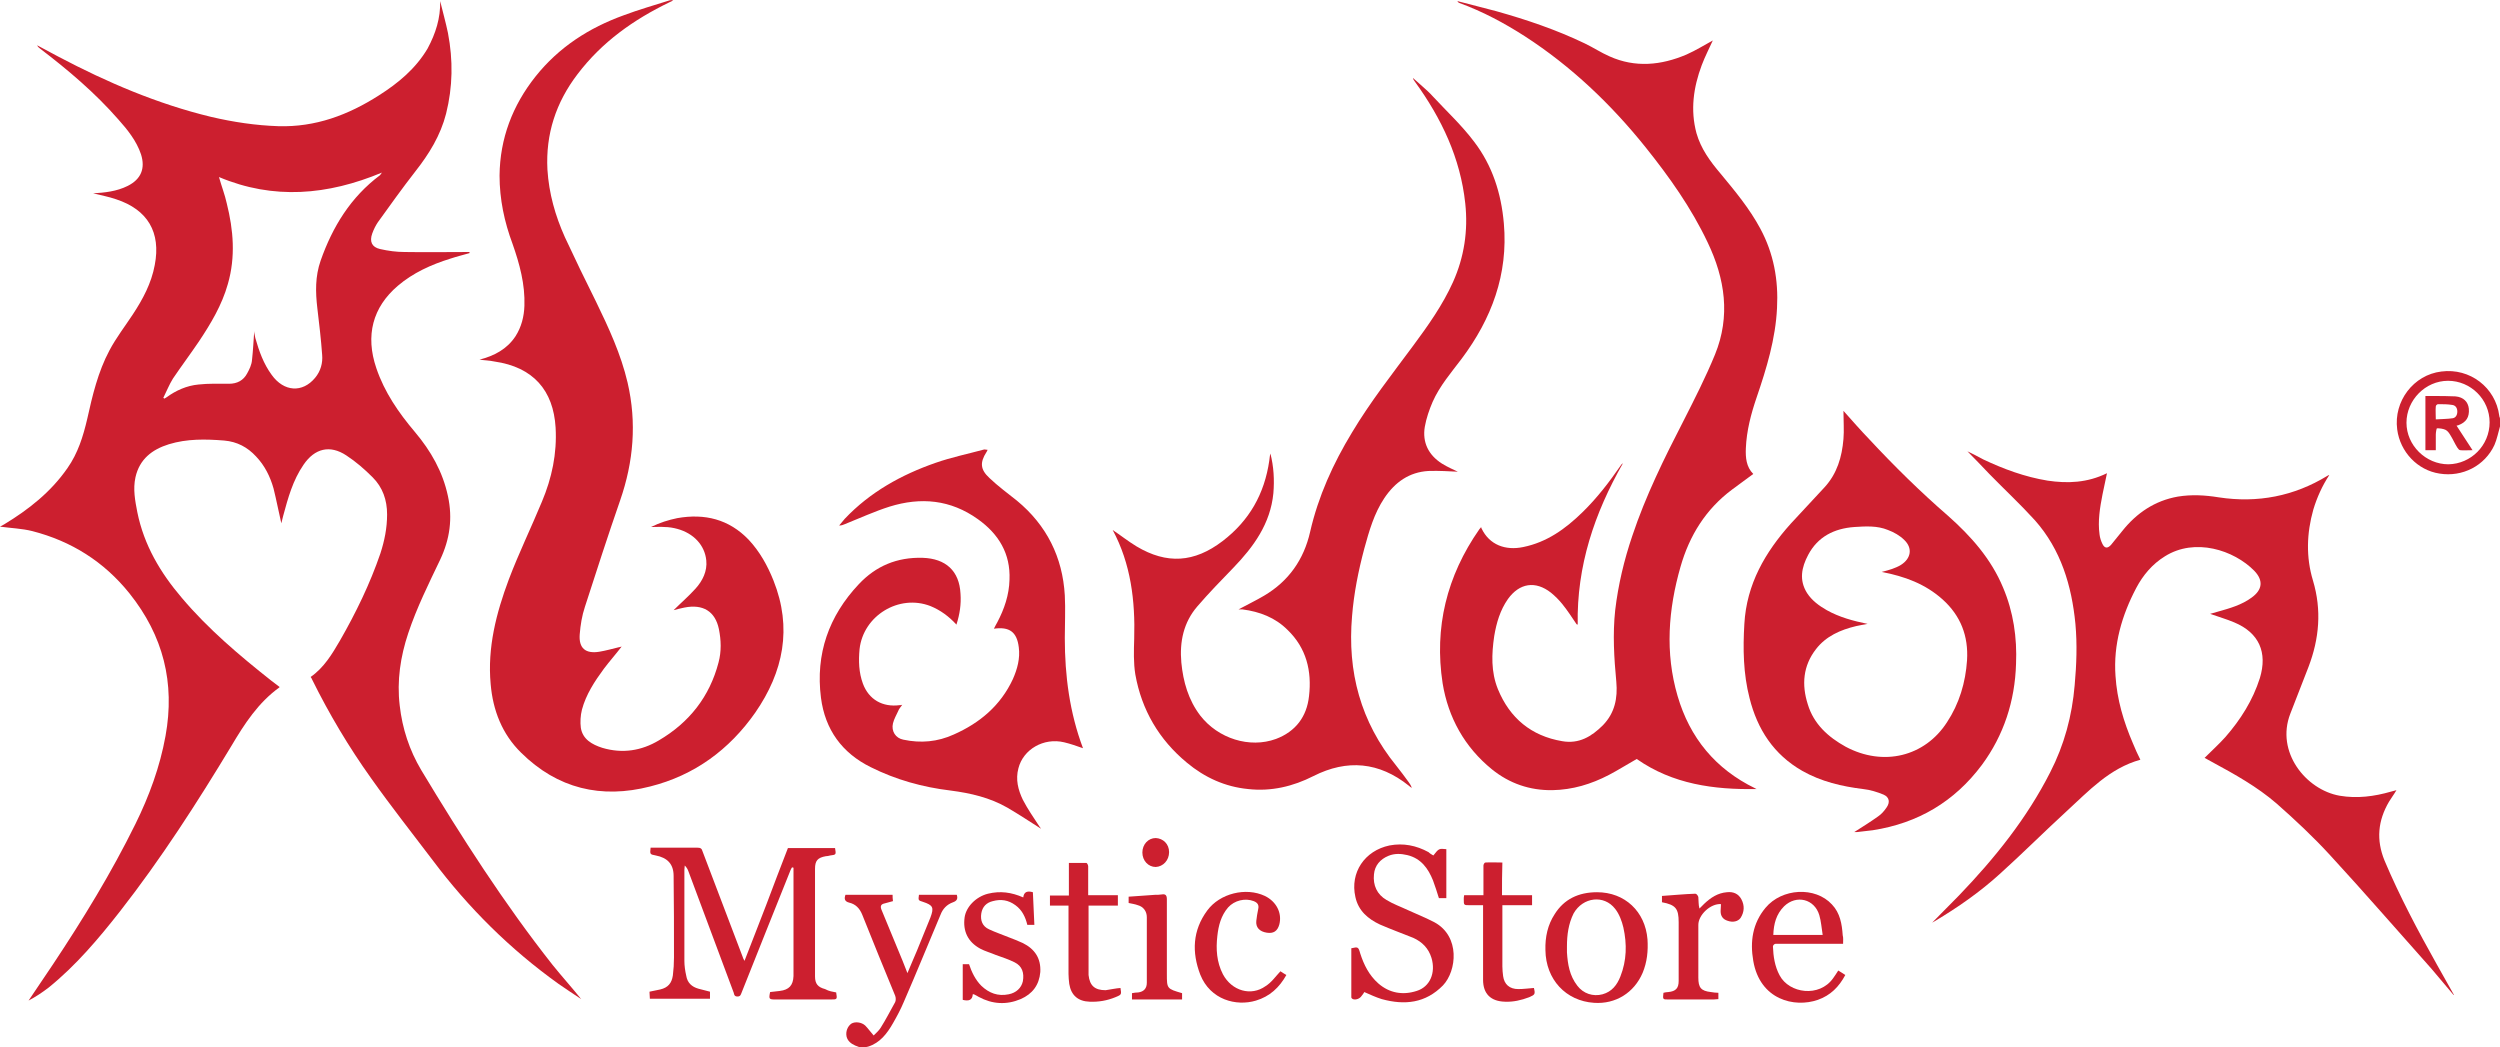
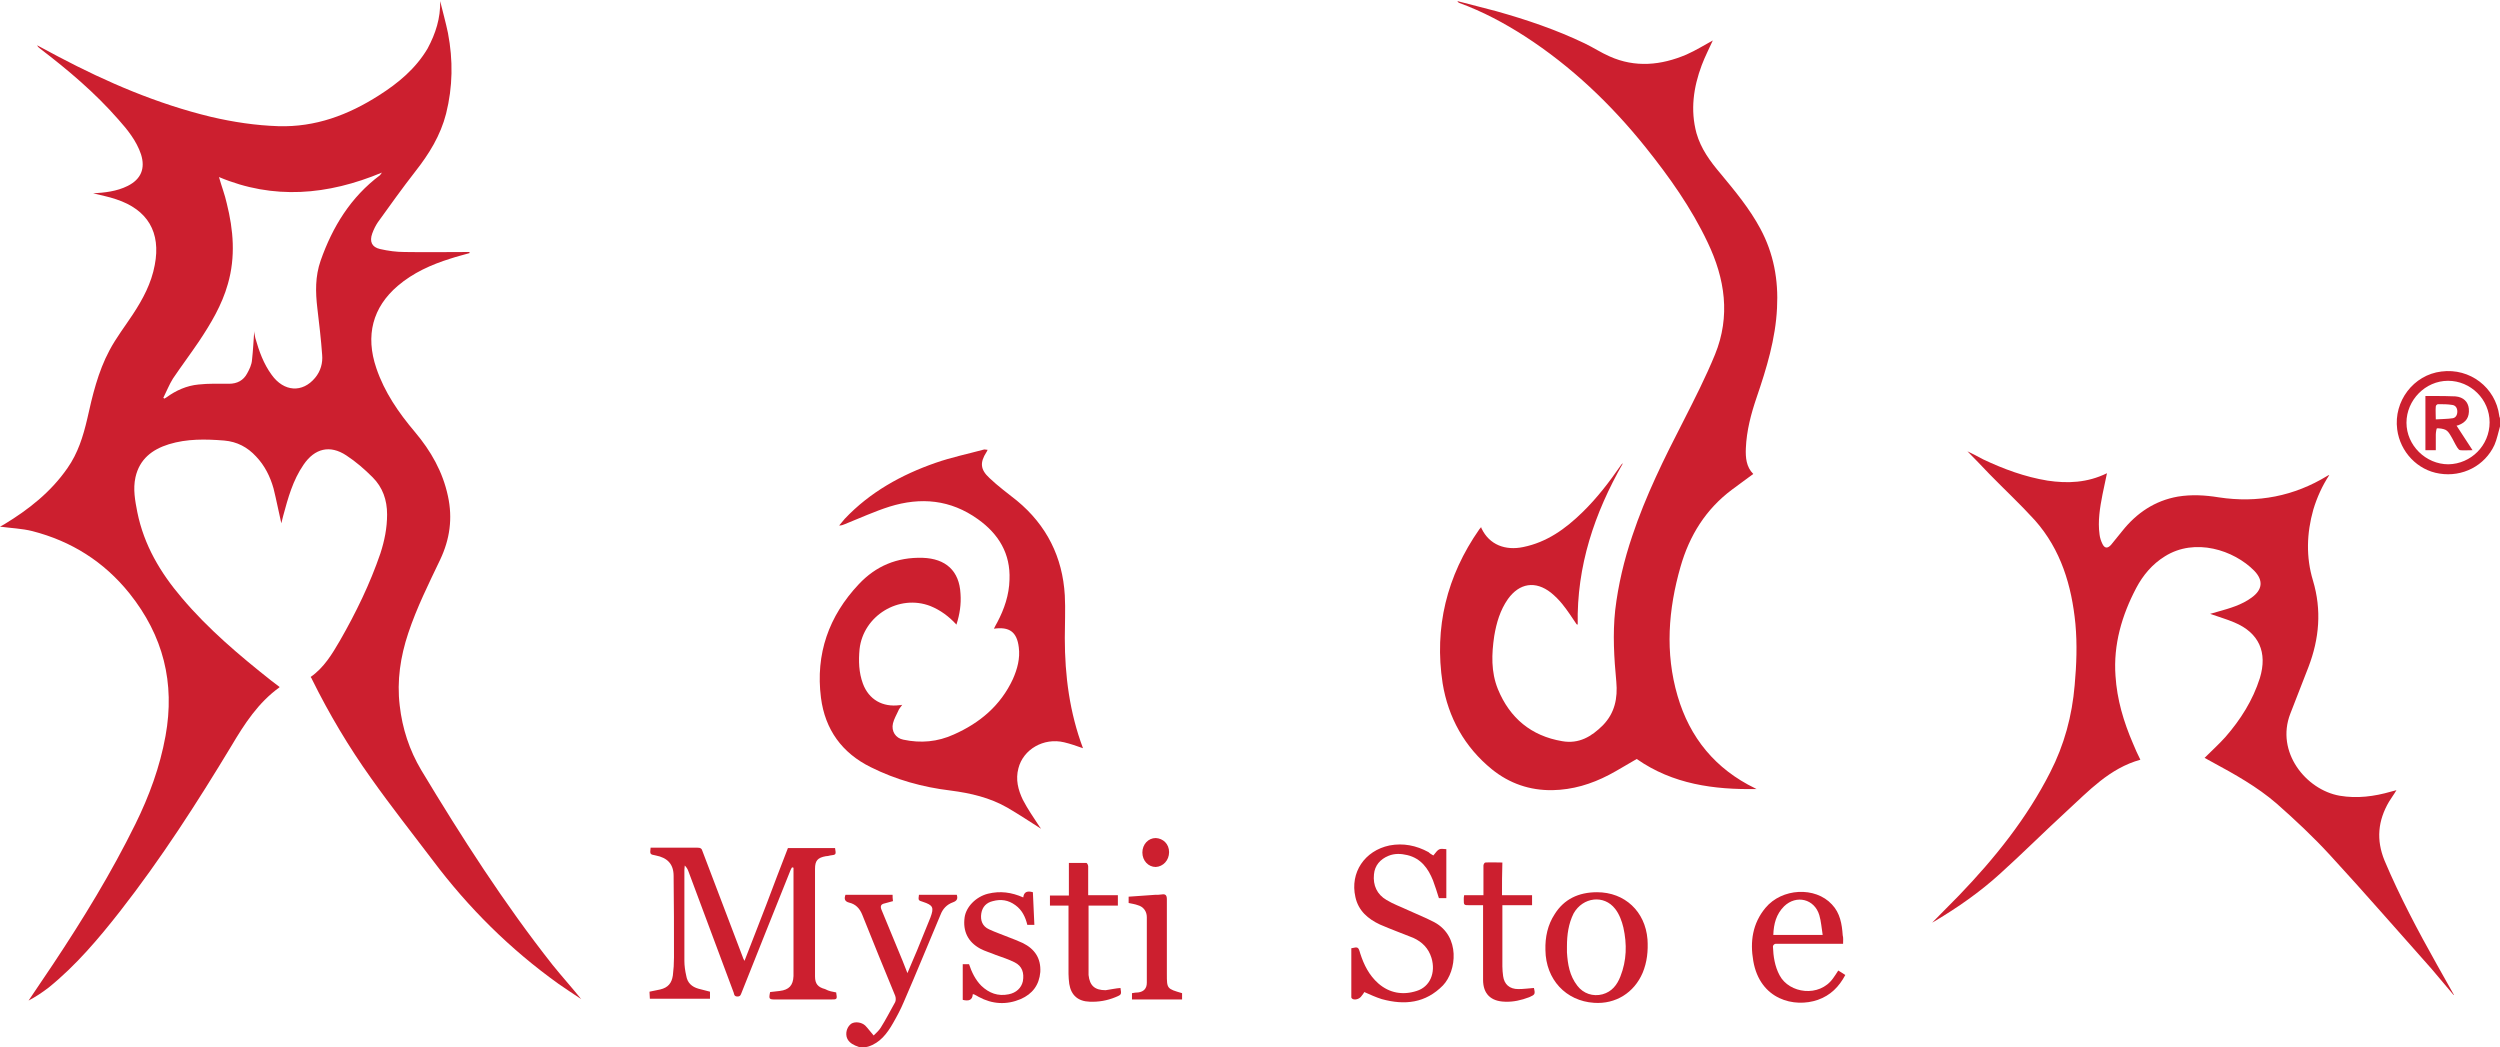
<svg xmlns="http://www.w3.org/2000/svg" version="1.1" id="Ebene_1" x="0px" y="0px" viewBox="0 0 673.6 282.2" style="enable-background:new 0 0 673.6 282.2;" xml:space="preserve">
  <style type="text/css">
	.st0{fill:#CC1F2F;}
</style>
  <g>
    <path class="st0" d="M231.7,282.2c-0.4-0.2-0.9-0.3-1.3-0.5c-1.1-0.5-2-1.2-2.3-2.4c-0.3-1.4,0.3-2.8,1.3-3.5   c1-0.6,2.7-0.4,3.7,0.5c0.8,0.8,1.4,1.7,2.3,2.7c0.7-0.7,1.4-1.3,1.9-2.1c1.4-2.2,2.6-4.6,3.9-6.9c0.2-0.4,0.2-1.2,0-1.7   c-3-7.3-6-14.6-8.9-21.9c-0.7-1.7-1.8-2.8-3.5-3.2c-1.2-0.3-1.4-1-1-2.1c4.2,0,8.4,0,12.7,0c0,0.5,0,1,0.1,1.7   c-0.8,0.2-1.5,0.4-2.2,0.6c-1,0.2-1.3,0.7-0.9,1.7c1.9,4.6,3.8,9.2,5.7,13.8c0.4,1,0.8,2,1.3,3.3c0.9-2.2,1.7-4,2.5-5.9   c1.2-3,2.5-6.1,3.7-9.1c1-2.7,0.7-3.3-2-4.2c-1.3-0.4-1.3-0.4-1.1-1.9c3.4,0,6.8,0,10.2,0c0.3,1,0.1,1.6-1,2   c-1.7,0.6-2.8,1.8-3.4,3.4c-3.3,7.8-6.5,15.7-9.9,23.5c-0.8,1.9-1.8,3.8-2.9,5.7c-1.6,2.8-3.5,5.3-6.7,6.3   C233.2,282.2,232.4,282.2,231.7,282.2z" />
    <path class="st0" d="M673.6,114.9c-0.5,1.7-0.8,3.4-1.5,5c-2.6,5.6-8.6,8.7-14.8,7.7c-5.9-0.9-10.6-5.8-11.4-11.9   c-1-7.6,4.4-14.7,11.9-15.6c7.7-1,14.6,4.3,15.6,11.9c0,0.3,0.2,0.5,0.2,0.8C673.6,113.4,673.6,114.2,673.6,114.9z M670.8,113.8   c0-6.2-5.1-11.2-11.2-11.2c-6.1,0-11.2,5.2-11.2,11.3c0,6.1,5.2,11.2,11.3,11.2C665.8,125,670.8,120,670.8,113.8z" />
    <path class="st0" d="M118.6,0.3c0.7,2.9,1.5,5.7,2.1,8.6c1.4,7.3,1.3,14.5-0.5,21.7c-1.5,5.9-4.6,10.9-8.3,15.6   c-3.5,4.5-6.8,9.1-10.1,13.7c-0.6,0.9-1.1,1.9-1.5,3c-0.8,2.2-0.1,3.7,2.1,4.2c2.2,0.5,4.4,0.8,6.6,0.8c5.8,0.1,11.6,0,17.5,0   c0,0.1,0,0.2,0,0.3c-1.7,0.5-3.4,0.9-5.2,1.5c-5.1,1.6-10,3.8-14.1,7.3c-6.8,5.8-8.8,13.4-5.8,22.2c2.2,6.5,6,12,10.4,17.2   c4.3,5.1,7.5,10.7,8.9,17.3c1.3,6,0.5,11.6-2.1,17.1c-3.1,6.5-6.3,12.9-8.6,19.8c-2.1,6.3-3.1,12.8-2.3,19.5   c0.7,6.2,2.6,12,5.8,17.4c10.9,18.1,22.3,35.9,35.4,52.5c2.5,3.1,5.2,6.1,7.7,9.2c-2.1-1.4-4.1-2.7-6.1-4.1   c-13-9.3-24.3-20.5-33.9-33.3c-5.6-7.4-11.3-14.6-16.6-22.1c-6-8.4-11.3-17.3-15.9-26.6c-0.1-0.2-0.2-0.5-0.4-0.7   c3.6-2.5,5.8-6.2,7.9-9.8c4.3-7.5,8.1-15.3,10.9-23.5c1.1-3.4,1.8-6.8,1.8-10.5c0-3.9-1.2-7.3-3.9-10c-2.2-2.2-4.5-4.2-7.1-5.9   c-4.4-2.9-8.5-1.9-11.5,2.5c-2.9,4.2-4.2,9-5.5,13.8c-0.2,0.8-0.4,1.5-0.5,2c-0.7-3-1.3-6.2-2.1-9.4c-0.9-3.2-2.4-6.2-4.7-8.6   c-2.3-2.5-5.1-4-8.6-4.3c-5-0.4-10-0.5-14.9,1c-4.5,1.4-7.9,4-9,8.9c-0.7,3.2-0.1,6.3,0.5,9.4c1.8,8.9,6.2,16.3,12,23.1   c7.1,8.4,15.5,15.5,24.1,22.3c0.7,0.5,1.4,1.1,2.1,1.6c0.1,0,0.1,0.1,0.1,0.2c-5.7,4.1-9.4,9.8-12.9,15.7   c-9.3,15.4-19,30.5-30.1,44.7c-5.8,7.4-11.9,14.6-19.2,20.5c-1.7,1.3-3.5,2.5-5.4,3.5c2.2-3.3,4.4-6.5,6.6-9.8   c8.1-12.2,15.7-24.6,22.2-37.8c3.7-7.5,6.6-15.4,8.1-23.7c2.6-14.3-0.6-27-9.7-38.4c-6.9-8.6-15.7-14.1-26.2-16.8   c-2.8-0.7-5.8-0.8-8.7-1.2c0.2-0.1,0.7-0.4,1.1-0.6c6.6-4,12.6-8.7,17.1-15.2c2.8-4,4.2-8.5,5.3-13.2c1.4-6.3,2.9-12.7,6-18.5   c1.8-3.4,4.2-6.5,6.3-9.7c2.7-4.1,5-8.4,5.9-13.3c1.7-8.8-1.9-14.9-10.4-17.7c-2-0.7-4.2-1.1-6.2-1.6c3.1-0.2,6.3-0.5,9.3-2   c3.6-1.8,4.8-4.7,3.6-8.5c-1.2-3.6-3.6-6.6-6.1-9.4c-6.3-7.2-13.5-13.3-21.1-19.1c-0.3-0.2-0.6-0.5-0.8-0.9c1.9,1,3.9,2.1,5.8,3.1   c13.1,6.9,26.6,12.7,41.1,16.2c6,1.4,12,2.3,18.1,2.5c10,0.3,18.8-3,27.1-8.3c5.2-3.3,9.9-7.2,13.1-12.6   C117.4,9,118.7,4.9,118.6,0.3z M59,47.7c0.7,2.5,1.6,4.8,2.1,7.1c1.8,7.2,2.4,14.4,0.3,21.7c-1.6,5.7-4.6,10.7-7.8,15.5   c-2.3,3.4-4.7,6.6-7,10c-1,1.6-1.7,3.4-2.6,5.2c0.1,0.1,0.2,0.1,0.3,0.2c0.2-0.1,0.3-0.2,0.5-0.3c2.6-1.9,5.5-3.2,8.7-3.5   c2.7-0.3,5.5-0.2,8.2-0.2c2.2,0,3.9-0.9,4.9-2.8c0.6-1.1,1.2-2.3,1.3-3.6c0.3-2.6,0.4-5.2,0.6-7.8c0,0.6,0.2,1.3,0.3,1.9   c1,3.5,2.2,6.9,4.4,9.9c3.3,4.6,8.3,4.9,11.7,0.8c1.5-1.8,2.1-4,1.9-6.2c-0.3-4.2-0.8-8.4-1.3-12.6c-0.5-4.3-0.6-8.5,0.9-12.8   c3.2-9.1,8.1-17.1,16-23c0.1-0.1,0.2-0.3,0.5-0.7C88.3,52.6,73.7,53.9,59,47.7z" />
-     <path class="st0" d="M129.2,96.9c3.9-1,7.4-2.8,9.7-6.3c1.6-2.5,2.3-5.3,2.4-8.2c0.2-5.8-1.3-11.3-3.2-16.7   c-2.2-5.9-3.5-12-3.5-18.4c0.1-10,3.5-18.9,9.7-26.7c6.3-7.9,14.4-13.1,23.8-16.5c4-1.5,8.2-2.7,12.3-4c0.3-0.1,0.6-0.1,1,0   c-0.3,0.2-0.6,0.3-1,0.5c-9.7,4.7-18.2,10.7-24.8,19.4c-5.8,7.6-8.6,16.1-8.1,25.7c0.4,6.4,2.1,12.4,4.7,18.2   c2.7,5.8,5.5,11.6,8.4,17.4c3.4,7,6.7,14.1,8.5,21.8c2.5,10.8,1.6,21.3-2,31.7c-3.3,9.5-6.4,19.1-9.5,28.7   c-0.8,2.4-1.2,4.9-1.4,7.4c-0.3,3.8,1.6,5.3,5.3,4.7c1.8-0.3,3.5-0.8,5.2-1.2c0.2,0,0.4-0.1,0.8-0.2c-1.6,2.1-3.3,4-4.8,6   c-2.5,3.4-4.8,6.9-5.9,11c-0.4,1.6-0.5,3.4-0.3,4.9c0.5,3.1,3,4.5,5.8,5.4c5.4,1.6,10.5,0.8,15.2-2c8.2-4.8,13.7-11.8,16.1-21   c0.8-3,0.7-6,0.1-9c-1-4.8-4.3-6.8-9.3-5.8c-1.1,0.2-2.1,0.5-2.9,0.7c1.8-1.8,4-3.7,5.9-5.8c1.9-2.1,3.2-4.7,2.9-7.6   c-0.4-4.1-3.4-7.3-7.8-8.5c-1.1-0.3-2.3-0.5-3.4-0.5c-1.1-0.1-2.3,0-3.7,0c2.4-1.2,4.7-1.9,7.1-2.4c7.4-1.3,13.9,0.3,19.2,5.8   c3,3.2,5.1,7,6.7,11c5.1,12.8,2.7,24.6-4.9,35.6c-7,10-16.4,16.9-28.3,19.9c-13.2,3.4-25,0.6-34.8-9.1c-5.1-5-7.6-11.4-8.2-18.5   c-0.9-9.8,1.5-19.1,4.9-28.2c2.7-7.1,6-13.9,8.9-20.9c2.7-6.4,4.1-13,3.7-20c-0.6-10-6-16.3-16.5-17.8   C131.8,97.1,130.5,97.1,129.2,96.9z" />
    <path class="st0" d="M473.3,212.6c-11.5,0.2-22.6-1.3-32.3-8.1c-2.5,1.4-5,3-7.5,4.3c-4.8,2.5-9.8,4-15.2,4.1   c-6.1,0.1-11.6-1.8-16.3-5.6c-7.4-6-11.8-14-13.3-23.2c-2.3-15,1.1-28.9,9.9-41.5c0.1-0.1,0.2-0.2,0.5-0.6c0,0.2,0,0.3,0.1,0.4   c2.1,4.4,6.4,6,11.2,5c6.4-1.3,11.4-4.9,16-9.4c3.9-3.8,7.2-8.1,10.3-12.6c0.1-0.2,0.3-0.4,0.6-0.6c-7.7,13.5-12.5,27.7-12.2,43.5   c-0.1,0-0.2-0.1-0.3-0.1c-1.3-1.9-2.5-3.8-3.9-5.5c-0.9-1.1-1.9-2.1-3-3c-4.2-3.3-8.5-2.6-11.6,1.7c-2.1,3-3.1,6.4-3.7,10   c-0.7,4.8-0.9,9.6,1,14.3c3.2,7.8,9,12.6,17.3,14c4.5,0.8,7.9-1.2,11-4.3c3.2-3.3,4-7.3,3.6-11.7c-0.6-6.4-1-12.8-0.3-19.3   c0.8-6.8,2.4-13.5,4.6-20c3.6-10.8,8.6-20.9,13.8-31c3-5.9,6-11.8,8.5-17.9c4.2-10.3,2.7-20.4-2-30.2c-4.4-9.3-10.3-17.6-16.7-25.6   c-9.3-11.6-20-21.8-32.5-29.9c-5.6-3.6-11.4-6.7-17.7-9c-0.2-0.1-0.4-0.2-0.5-0.5c3.5,0.9,6.9,1.8,10.4,2.7   c8.2,2.3,16.2,5,23.9,8.7c2.3,1.1,4.4,2.5,6.7,3.5c6.9,3.1,13.9,2.4,20.7-0.5c2.5-1.1,4.9-2.6,7.1-3.8c-0.9,2-2.1,4.3-3,6.7   c-2.2,5.9-3.1,12-1.4,18.3c1.2,4.2,3.7,7.6,6.5,10.9c3.9,4.7,7.8,9.4,10.7,14.8c3.6,6.7,4.9,13.8,4.5,21.4   c-0.4,8.3-2.8,16.2-5.5,24.1c-1.5,4.4-2.7,8.9-2.9,13.7c-0.1,2.5,0.1,5,2,6.9c-1.9,1.4-3.8,2.8-5.7,4.2   c-7.1,5.3-11.5,12.4-13.9,20.8c-3.3,11.5-4.2,23.2-0.8,34.8c3.3,11.3,10.2,19.7,20.9,24.9C473.1,212.5,473.2,212.6,473.3,212.6z" />
-     <path class="st0" d="M333.7,164.2c2.4-1.3,4.7-2.4,6.9-3.7c6.6-3.9,10.7-9.7,12.4-17.2c2.2-9.6,6.2-18.4,11.3-26.8   c4.9-8.2,10.8-15.7,16.5-23.4c4-5.4,7.9-10.9,10.7-17.1c3-6.7,4.1-13.8,3.3-21.2c-1.3-12.2-6.4-22.9-13.5-32.7   c-0.2-0.3-0.5-0.6-0.6-1.1c0.9,0.8,1.8,1.6,2.7,2.4c0.9,0.8,1.8,1.6,2.6,2.5c3.8,4.1,7.9,7.9,11.2,12.3c4.9,6.4,7.3,13.9,8,22   c1.2,13.7-3.3,25.7-11.4,36.5c-2.8,3.7-5.9,7.3-7.8,11.6c-0.9,2.1-1.7,4.4-2.1,6.7c-0.7,4.2,1,7.6,4.6,9.9c1.6,1,3.3,1.7,4.3,2.2   c-2.2-0.1-5-0.3-7.9-0.2c-5.2,0.3-9,3-11.9,7.3c-2.8,4.2-4.1,8.9-5.4,13.6c-1.6,6-2.8,12-3.3,18.2c-1.3,15,2.3,28.5,11.9,40.3   c1.2,1.5,2.3,3,3.4,4.5c0.3,0.4,0.6,0.9,0.8,1.5c-0.3-0.2-0.6-0.4-0.8-0.6c-8-6.4-16.6-7.2-25.7-2.6c-5.5,2.8-11.4,4.2-17.6,3.5   c-6.2-0.6-11.7-3.1-16.5-7.1c-7.5-6.2-12.2-14.2-13.9-23.8c-0.5-3.1-0.4-6.4-0.3-9.6c0.3-10.2-0.9-20.2-5.8-29.3c0-0.1,0-0.1,0,0   c2.1,1.4,4.1,3,6.4,4.4c8.2,4.9,15.6,4.4,23.2-1.4c7.2-5.5,11.3-12.7,12.6-21.7c0.1-0.6,0.1-1.2,0.3-1.9c0.9,3.5,1.1,7.1,0.8,10.7   c-0.8,8.2-5.3,14.4-10.8,20.1c-3.3,3.4-6.6,6.8-9.7,10.4c-3.7,4.3-4.8,9.5-4.3,15.1c0.5,5.2,1.9,10.1,5.1,14.3   c4.8,6.2,13.3,8.9,20.4,6.3c5.3-2,8.3-6,8.9-11.5c0.8-6.8-0.7-13-5.8-17.9c-3.3-3.3-7.5-4.9-12.1-5.5   C334.4,164.2,334.2,164.2,333.7,164.2z" />
    <path class="st0" d="M661.1,268.1c-2-2.3-3.9-4.7-5.9-7c-9.1-10.2-18.1-20.6-27.4-30.7c-4.5-4.9-9.4-9.5-14.4-13.9   c-5.2-4.5-11.3-7.9-17.4-11.2c-0.7-0.4-1.4-0.8-2-1.1c1.9-1.9,3.9-3.7,5.6-5.6c4.1-4.7,7.4-9.9,9.3-15.9c2.1-6.9-0.2-12.2-6.9-15   c-2.1-0.9-4.3-1.5-6.5-2.3c0.7-0.2,1.4-0.4,2.1-0.6c3.2-0.9,6.4-1.8,9.1-3.8c2.9-2.1,3.2-4.6,0.7-7.2c-5.5-5.6-16-9-24.1-3.9   c-3.4,2.1-5.9,5.1-7.7,8.5c-3.9,7.4-6.2,15.3-5.6,23.7c0.4,6.4,2.2,12.4,4.7,18.2c0.6,1.5,1.3,3,2,4.4c-8.3,2.3-13.9,8.4-19.9,13.9   c-6.1,5.6-11.9,11.4-18,16.9c-5.4,4.9-11.3,9-17.5,12.7c-0.2,0.1-0.3,0.2-0.7,0.4c2.5-2.6,4.9-4.9,7.3-7.4   c9.6-10,18.2-20.7,24.5-33.1c3.8-7.4,5.9-15.2,6.6-23.5c0.5-5.5,0.7-11,0.2-16.5c-1-10.3-3.9-20-10.9-27.9   c-3.9-4.3-8.2-8.3-12.3-12.5c-2-2.1-4-4.2-5.9-6.1c1.3,0.6,2.8,1.4,4.3,2.2c5.5,2.6,11.2,4.7,17.3,5.7c5.4,0.8,10.7,0.6,16-2   c-0.4,2-0.8,3.8-1.2,5.7c-0.7,3.6-1.3,7.2-0.8,10.8c0.1,0.9,0.4,1.8,0.8,2.6c0.6,1.2,1.4,1.2,2.3,0.2c1-1.2,2-2.5,3-3.7   c3.9-4.9,8.8-8.2,15-9.3c3.7-0.6,7.3-0.4,11,0.2c10.5,1.6,20.3-0.3,29.3-5.8c0.2-0.1,0.3-0.2,0.5-0.2c-1.9,2.9-3.3,6-4.3,9.3   c-1.8,6.4-2,12.8-0.1,19.1c2.4,8,1.7,15.7-1.2,23.3c-1.6,4.2-3.3,8.4-4.9,12.6c-4,10.3,4.2,20.5,13.3,22.1   c4.7,0.8,9.3,0.2,13.8-1.1c0.4-0.1,0.8-0.2,1.5-0.4c-0.7,1.2-1.4,2.1-2,3.1c-3,5.1-3.5,10.3-1.2,15.9c4.1,9.7,9,18.9,14.1,28   c1.5,2.7,3,5.3,4.5,8C661.2,268,661.2,268.1,661.1,268.1z" />
-     <path class="st0" d="M496.7,110.7c2.4,2.7,4.6,5.2,6.9,7.6c6.8,7.3,13.8,14.2,21.3,20.7c6.2,5.5,11.6,11.6,14.8,19.3   c2.8,6.6,3.8,13.5,3.5,20.6c-0.3,10-3.3,19.2-9.2,27.2c-7.4,9.9-17.2,15.7-29.4,17.6c-1.4,0.2-2.9,0.3-4.3,0.5c-0.2,0-0.4,0-0.7,0   c2.2-1.4,4.3-2.7,6.4-4.2c0.9-0.6,1.7-1.5,2.3-2.4c1-1.4,0.8-2.8-0.8-3.5c-1.7-0.7-3.6-1.3-5.5-1.5c-5.7-0.7-11.3-2-16.4-4.9   c-7.7-4.4-12.1-11.2-14.2-19.6c-1.7-6.6-1.8-13.3-1.4-20c0.6-10.7,5.6-19.3,12.5-27c3-3.3,6.1-6.5,9.1-9.8c3.4-3.7,4.7-8.2,5.1-13   C496.9,116,496.7,113.5,496.7,110.7z M507,154.1c1.1-0.3,2-0.5,2.8-0.8c0.8-0.3,1.6-0.6,2.4-1.1c2.7-1.7,3.2-4.5,0.9-6.7   c-1.2-1.2-2.8-2.1-4.4-2.7c-2.9-1.2-6-1-9.1-0.8c-5.4,0.4-9.8,2.6-12.4,7.5c-1.8,3.4-2.5,6.8-0.3,10.3c1.3,2,3.2,3.4,5.3,4.6   c3.4,1.9,7.1,2.9,11,3.7c-1.2,0.2-2.1,0.4-3.1,0.6c-4.2,1-8.1,2.7-10.8,6.2c-3.5,4.5-3.9,9.6-2.2,14.9c1.6,5.3,5.5,8.8,10.2,11.4   c10.1,5.4,21.3,2.7,27.3-6.6c3.3-5,5-10.7,5.4-16.7c0.4-6.5-1.7-12-6.6-16.4C518.7,157.3,513.2,155.3,507,154.1z" />
    <path class="st0" d="M266.1,121.2c-0.1,0.3-0.2,0.4-0.3,0.6c-1.8,2.8-1.7,4.7,0.8,7c2.3,2.2,4.9,4.1,7.4,6.1   c8,6.6,12.3,15.2,12.9,25.5c0.2,3.8,0,7.7,0,11.5c0,10.2,1.3,20.1,4.9,29.7c-1.7-0.6-3.4-1.2-5.1-1.6c-5.5-1.3-11,1.9-12.3,7   c-0.8,3-0.1,5.8,1.2,8.5c1.3,2.5,2.9,4.8,4.4,7.1c0.2,0.3,0.4,0.5,0.5,0.7c-3-1.9-6-3.9-9.1-5.7c-4.7-2.7-9.9-3.9-15.3-4.6   c-7.5-0.9-14.7-2.9-21.5-6.3c-7.7-3.8-12.3-10.1-13.4-18.7c-1.5-11.8,2.1-22,10.2-30.6c4.6-4.9,10.3-7.3,17.2-7.1   c6.2,0.2,9.9,3.5,10.2,9.7c0.2,2.8-0.2,5.5-1.1,8.3c-2-2.2-4.3-3.9-7-5c-8.5-3.3-18.1,2.6-19.1,11.6c-0.3,3.2-0.2,6.3,0.9,9.3   c1.6,4.3,5.3,6.4,9.9,5.8c0.2,0,0.4,0,0.7-0.1c-0.4,0.6-0.9,1.1-1.1,1.7c-0.5,1.1-1.1,2.1-1.4,3.3c-0.5,2.1,0.7,4,2.8,4.4   c4.7,1,9.2,0.6,13.6-1.4c7-3.1,12.6-7.8,15.9-14.9c1.2-2.7,2-5.6,1.6-8.6c-0.5-4.1-2.5-5.6-6.7-5c0.3-0.6,0.6-1.2,0.9-1.7   c1.9-3.6,3.2-7.4,3.3-11.5c0.3-7-2.9-12.3-8.5-16.3c-7.4-5.3-15.4-6-23.8-3.4c-4.1,1.3-8,3.1-12,4.7c-0.5,0.2-0.9,0.4-1.6,0.4   c0.5-0.6,1-1.2,1.5-1.8c6.8-7.2,15.3-11.9,24.5-15.1c4.3-1.5,8.7-2.4,13.1-3.6C265.5,121.1,265.8,121.2,266.1,121.2z" />
    <path class="st0" d="M225.3,267.4c0.3,1.9,0.3,1.9-1.5,1.9c-4.9,0-9.8,0-14.8,0c-1.8,0-1.9-0.1-1.5-2c0.9-0.1,1.7-0.2,2.6-0.3   c2.5-0.3,3.6-1.5,3.7-4c0-4.4,0-8.7,0-13.1c0-4.9,0-9.8,0-14.8c0-0.4,0-0.8,0-1.3c-0.1,0-0.2-0.1-0.4-0.1c-0.2,0.3-0.4,0.7-0.5,1   c-4.4,10.9-8.7,21.8-13.1,32.8c-0.2,0.5-0.3,1-1.1,1c-0.8,0-0.9-0.5-1-1c-4.1-10.9-8.1-21.8-12.2-32.7c-0.2-0.6-0.5-1.1-1-1.6   c0,0.4-0.1,0.8-0.1,1.2c0,8.2,0,16.3,0,24.5c0,1.3,0.2,2.7,0.5,4c0.3,1.9,1.5,3,3.3,3.5c1,0.3,2.1,0.5,3.1,0.8c0,0.6,0,1.2,0,1.9   c-5.4,0-10.7,0-16.2,0c0-0.6-0.1-1.2-0.1-1.9c1-0.2,2-0.4,2.9-0.6c2.1-0.5,3.1-1.7,3.4-3.8c0.2-1.6,0.3-3.2,0.3-4.8   c0-7.3,0-14.6-0.1-22c0-3.2-1.7-4.9-4.8-5.5c-1.6-0.3-1.6-0.3-1.4-2.1c0.5,0,1.1,0,1.6,0c3.7,0,7.4,0,11,0c0.8,0,1.2,0.2,1.4,1   c3.6,9.5,7.2,18.9,10.8,28.4c0.1,0.3,0.2,0.6,0.5,1.1c2-5.2,4-10.2,5.9-15.2c1.9-5,3.8-10.1,5.8-15.2c4.1,0,8.4,0,12.7,0   c0.3,1.8,0.3,1.8-1.3,2c-0.4,0.1-0.8,0.2-1.2,0.2c-2.2,0.4-2.9,1.2-2.9,3.4c0,9.7,0,19.4,0,29c0,2,0.8,2.9,2.7,3.4   C223.4,267.1,224.3,267.2,225.3,267.4z" />
    <path class="st0" d="M386.2,230.5c1.5-1.9,1.5-1.9,3.5-1.7c0,4.4,0,8.8,0,13.2c-0.6,0-1.3,0-2,0c-0.5-1.6-1-3.2-1.6-4.8   c-1.3-3.2-3.2-5.9-6.9-6.8c-1.7-0.4-3.4-0.5-5.1,0.2c-2.2,0.9-3.7,2.6-3.9,5c-0.3,2.9,0.8,5.4,3.4,6.9c1.8,1.1,3.8,1.8,5.7,2.7   c2.4,1.1,4.9,2.1,7.2,3.3c7,3.8,6,13.1,2.3,17c-4.7,4.8-10.3,5.4-16.5,3.7c-1.6-0.5-3.1-1.2-4.7-1.9c-0.2,0.3-0.4,0.7-0.7,1   c-0.5,0.8-1.6,1.2-2.4,0.9c-0.2-0.1-0.4-0.3-0.4-0.5c0-4.4,0-8.8,0-13.2c1.8-0.4,1.9-0.4,2.4,1.4c1,3.1,2.4,5.9,4.9,8.1   c3,2.6,6.6,3.2,10.3,2c3.6-1.1,5.2-4.9,4-8.9c-0.8-2.6-2.5-4.3-4.9-5.4c-3-1.2-6-2.3-9-3.6c-3.2-1.5-5.8-3.7-6.6-7.4   c-1.5-6.6,2.5-12.5,9.2-13.9c3.7-0.7,7.2,0,10.5,1.8C385.3,230,385.7,230.2,386.2,230.5z" />
    <path class="st0" d="M430.3,240.4c7.5,0,13,5.2,13.6,12.7c0.2,3.1-0.1,6.1-1.3,9c-2.3,5.4-7.3,8.5-13.1,8.1   c-7.6-0.5-13-6.3-13.1-14.2c-0.1-3.5,0.6-6.8,2.5-9.7C421.4,242.3,425.3,240.4,430.3,240.4z M422.2,255c0,0.5,0,1,0,1.6   c0.2,3.2,0.7,6.3,2.8,9c1.6,2.1,4.2,3,6.8,2.3c2.5-0.7,3.9-2.5,4.8-4.8c1.7-4.3,1.8-8.7,0.8-13.2c-0.4-1.7-1.1-3.6-2.2-5   c-3-3.9-8.7-3.2-11.2,1.2C422.6,248.9,422.2,251.9,422.2,255z" />
    <path class="st0" d="M496.6,254.3c-5.2,0-10.2,0-15.3,0c-1,0-1.9,0-2.9,0c-0.3,0-0.7,0.4-0.7,0.7c0.1,2.7,0.5,5.4,1.8,7.8   c2.6,4.9,10.7,6,14.4,0.8c0.5-0.7,0.9-1.3,1.4-2.1c0.6,0.4,1.2,0.7,1.9,1.2c-1.7,3.2-4,5.5-7.4,6.7c-6.3,2.2-15.6,0-17.4-10.5   c-0.9-5.2-0.2-10.1,3.3-14.3c4.4-5.3,13.4-5.8,17.9-0.9c2.2,2.3,2.7,5.3,2.9,8.3C496.7,252.7,496.6,253.4,496.6,254.3z    M477.8,251.9c4.4,0,8.7,0,13.3,0c-0.3-1.8-0.4-3.6-0.9-5.3c-1.3-4.4-6.2-5.6-9.5-2.4C478.6,246.3,477.9,248.9,477.8,251.9z" />
    <path class="st0" d="M275.7,241.8c0.2-1.6,1.2-1.8,2.6-1.4c0.1,2.9,0.3,5.8,0.4,8.8c-0.7,0-1.3,0-1.9,0c-0.5-2.1-1.4-4-3.2-5.3   c-1.9-1.4-3.9-1.7-6.1-1.1c-1.7,0.4-2.8,1.5-3.1,3.3c-0.3,1.9,0.3,3.5,2.1,4.3c1.7,0.8,3.5,1.4,5.2,2.1c1.3,0.5,2.6,1,3.9,1.6   c3.2,1.6,4.9,4.1,4.7,7.8c-0.3,3.5-2.1,5.9-5.3,7.3c-3.8,1.6-7.6,1.4-11.3-0.6c-0.4-0.2-0.8-0.5-1.3-0.7c0,0-0.1,0-0.3,0   c-0.1,1.6-1.1,1.9-2.7,1.5c0-3.1,0-6.3,0-9.6c0.5,0,1,0,1.7,0c0.7,2.1,1.7,4.2,3.3,5.8c2.1,2,4.5,2.9,7.4,2.3   c2-0.4,3.4-1.7,3.8-3.5c0.4-2.3-0.2-4.1-2.2-5.1c-1.6-0.8-3.4-1.4-5.1-2c-1.4-0.6-2.9-1-4.2-1.7c-3.3-1.8-4.7-4.7-4.2-8.4   c0.4-2.9,3.1-5.6,6.3-6.4C269.5,240,272.5,240.4,275.7,241.8z" />
-     <path class="st0" d="M345,261.7c0.4,0.3,0.9,0.6,1.6,1c-1.9,3.4-4.5,5.8-8.2,6.9c-5.3,1.6-12.3-0.2-15-7c-2.3-6-2.1-11.9,1.9-17.3   c3.4-4.6,10.4-6.3,15.5-3.9c3.1,1.5,4.7,4.6,3.9,7.7c-0.5,1.8-1.6,2.5-3.4,2.2c-1.9-0.3-3-1.4-2.8-3.2c0.1-1,0.3-2.1,0.5-3.1   c0.3-1.2-0.2-1.8-1.2-2.2c-2.3-0.9-5.2-0.2-6.9,1.7c-1.9,2.2-2.6,4.9-2.9,7.7c-0.4,3.5-0.2,7,1.5,10.3c2.4,4.5,7.6,6,11.5,3.2   C342.6,264.7,343.6,263.2,345,261.7z" />
    <path class="st0" d="M301.9,266.2c0.3,1.8,0.3,1.8-1.4,2.5c-2.2,0.9-4.5,1.3-6.9,1.2c-3.1-0.1-5-1.7-5.5-4.8   c-0.1-0.9-0.2-1.8-0.2-2.7c0-5.7,0-11.4,0-17c0-0.4,0-0.9,0-1.4c-1.7,0-3.3,0-5,0c0-0.9,0-1.8,0-2.7c1.6,0,3.3,0,5.1,0   c0-3,0-5.8,0-8.8c1.7,0,3.2,0,4.7,0c0.2,0,0.5,0.6,0.5,0.9c0,2.1,0,4.2,0,6.4c0,0.4,0,0.9,0,1.4c2.7,0,5.3,0,8,0c0,1,0,1.8,0,2.8   c-2.6,0-5.1,0-7.9,0c0,0.5,0,0.9,0,1.4c0,5.4,0,10.8,0,16.2c0,0.4,0,0.7,0,1.1c0.3,2.9,1.7,4.1,4.6,4.1   C299.3,266.6,300.6,266.3,301.9,266.2z" />
    <path class="st0" d="M404.7,241.2c2.8,0,5.4,0,8.1,0c0,0.9,0,1.7,0,2.7c-2.6,0-5.3,0-8,0c0,0.6,0,1,0,1.4c0,5,0,10.1,0,15.1   c0,0.9,0.1,1.8,0.2,2.6c0.3,2.2,1.7,3.5,4.1,3.5c1.4,0,2.8-0.2,4.2-0.3c0.4,1.7,0.3,1.8-1.3,2.5c-2.1,0.8-4.3,1.3-6.5,1.2   c-3.8-0.1-5.9-2.1-5.9-5.9c0-6.2,0-12.3,0-18.5c0-0.5,0-0.9,0-1.6c-1.3,0-2.4,0-3.6,0c-1.6,0-1.6,0-1.6-1.6c0-0.3,0-0.6,0.1-1.1   c1.7,0,3.4,0,5.2,0c0-1,0-1.9,0-2.8c0-1.7,0-3.4,0-5.2c0-0.3,0.3-0.8,0.5-0.8c1.5-0.1,3,0,4.6,0   C404.7,235.3,404.7,238.2,404.7,241.2z" />
-     <path class="st0" d="M463,267.5c0,0.6,0,1.1,0,1.7c-0.4,0-0.9,0.1-1.3,0.1c-4.1,0-8.2,0-12.2,0c-1.5,0-1.5,0-1.3-1.8   c0.4-0.1,0.9-0.2,1.3-0.2c2-0.2,2.8-1,2.8-3c0-1.6,0-3.3,0-4.9c0-3.6,0-7.3,0-10.9c0-3.7-0.8-4.7-4.5-5.4c0-0.5,0-1.1,0-1.7   c3-0.2,6-0.5,9-0.6c0.3,0,0.7,0.5,0.8,0.9c0.1,1,0,2,0.3,3.1c0.4-0.4,0.9-0.9,1.3-1.3c1.7-1.6,3.6-2.9,6.1-3.1   c1.7-0.2,3.1,0.4,3.9,1.9c0.9,1.7,0.8,3.4-0.2,5c-0.7,1-2.1,1.3-3.5,0.8c-1.3-0.4-1.9-1.3-1.9-2.6c0-0.6,0.1-1.3,0.1-1.9   c-2.8-0.2-6.1,2.9-6.1,5.6c0,4.7,0,9.4,0,14.2c0,2.7,0.7,3.6,3.4,3.9C461.7,267.4,462.3,267.5,463,267.5z" />
    <path class="st0" d="M318.5,267.6c0,0.6,0,1.1,0,1.7c-4.5,0-9,0-13.5,0c0-0.5,0-1.1,0-1.7c0.6-0.1,1.1-0.2,1.7-0.2   c1.5-0.2,2.3-1.1,2.3-2.6c0-5.9,0-11.8,0-17.7c0-1.5-0.9-2.8-2.4-3.2c-0.8-0.3-1.6-0.4-2.5-0.6c0-0.5,0-1,0-1.7   c2.4-0.2,4.8-0.3,7.1-0.5c0.6,0,1.2,0,1.8-0.1c1.1-0.2,1.4,0.3,1.4,1.3c0,6.7,0,13.4,0,20.1C314.4,266.4,314.4,266.4,318.5,267.6z" />
    <path class="st0" d="M315,229.6c0,2.2-1.6,3.9-3.6,4c-2,0-3.6-1.7-3.6-3.9c0-2.2,1.6-3.9,3.6-3.9C313.4,225.9,315,227.4,315,229.6z   " />
    <path class="st0" d="M661.9,114.7c1.4,2.1,2.7,4.2,4.3,6.6c-1.4,0-2.3,0.1-3.3,0c-0.3,0-0.6-0.4-0.8-0.7c-0.7-1.1-1.2-2.3-1.9-3.4   c-0.3-0.5-0.7-1.1-1.3-1.4c-0.7-0.3-1.5-0.4-2.3-0.4c-0.1,0-0.3,1.1-0.3,1.7c0,1.4,0,2.7,0,4.2c-0.9,0-1.8,0-2.8,0   c0-4.8,0-9.6,0-14.6c0.7,0,1.3,0,2,0c2,0,4.1,0,6.1,0.1c2.2,0.2,3.4,1.5,3.6,3.3c0.2,2.3-0.7,3.7-2.9,4.5   C662.1,114.6,661.9,114.7,661.9,114.7z M656.3,113c1.6-0.1,3.1-0.1,4.5-0.3c0.8-0.1,1.3-0.8,1.3-1.8c0-1-0.5-1.7-1.4-1.8   c-1.2-0.2-2.5-0.2-3.8-0.2c-0.2,0-0.6,0.3-0.6,0.6C656.2,110.5,656.3,111.6,656.3,113z" />
  </g>
</svg>